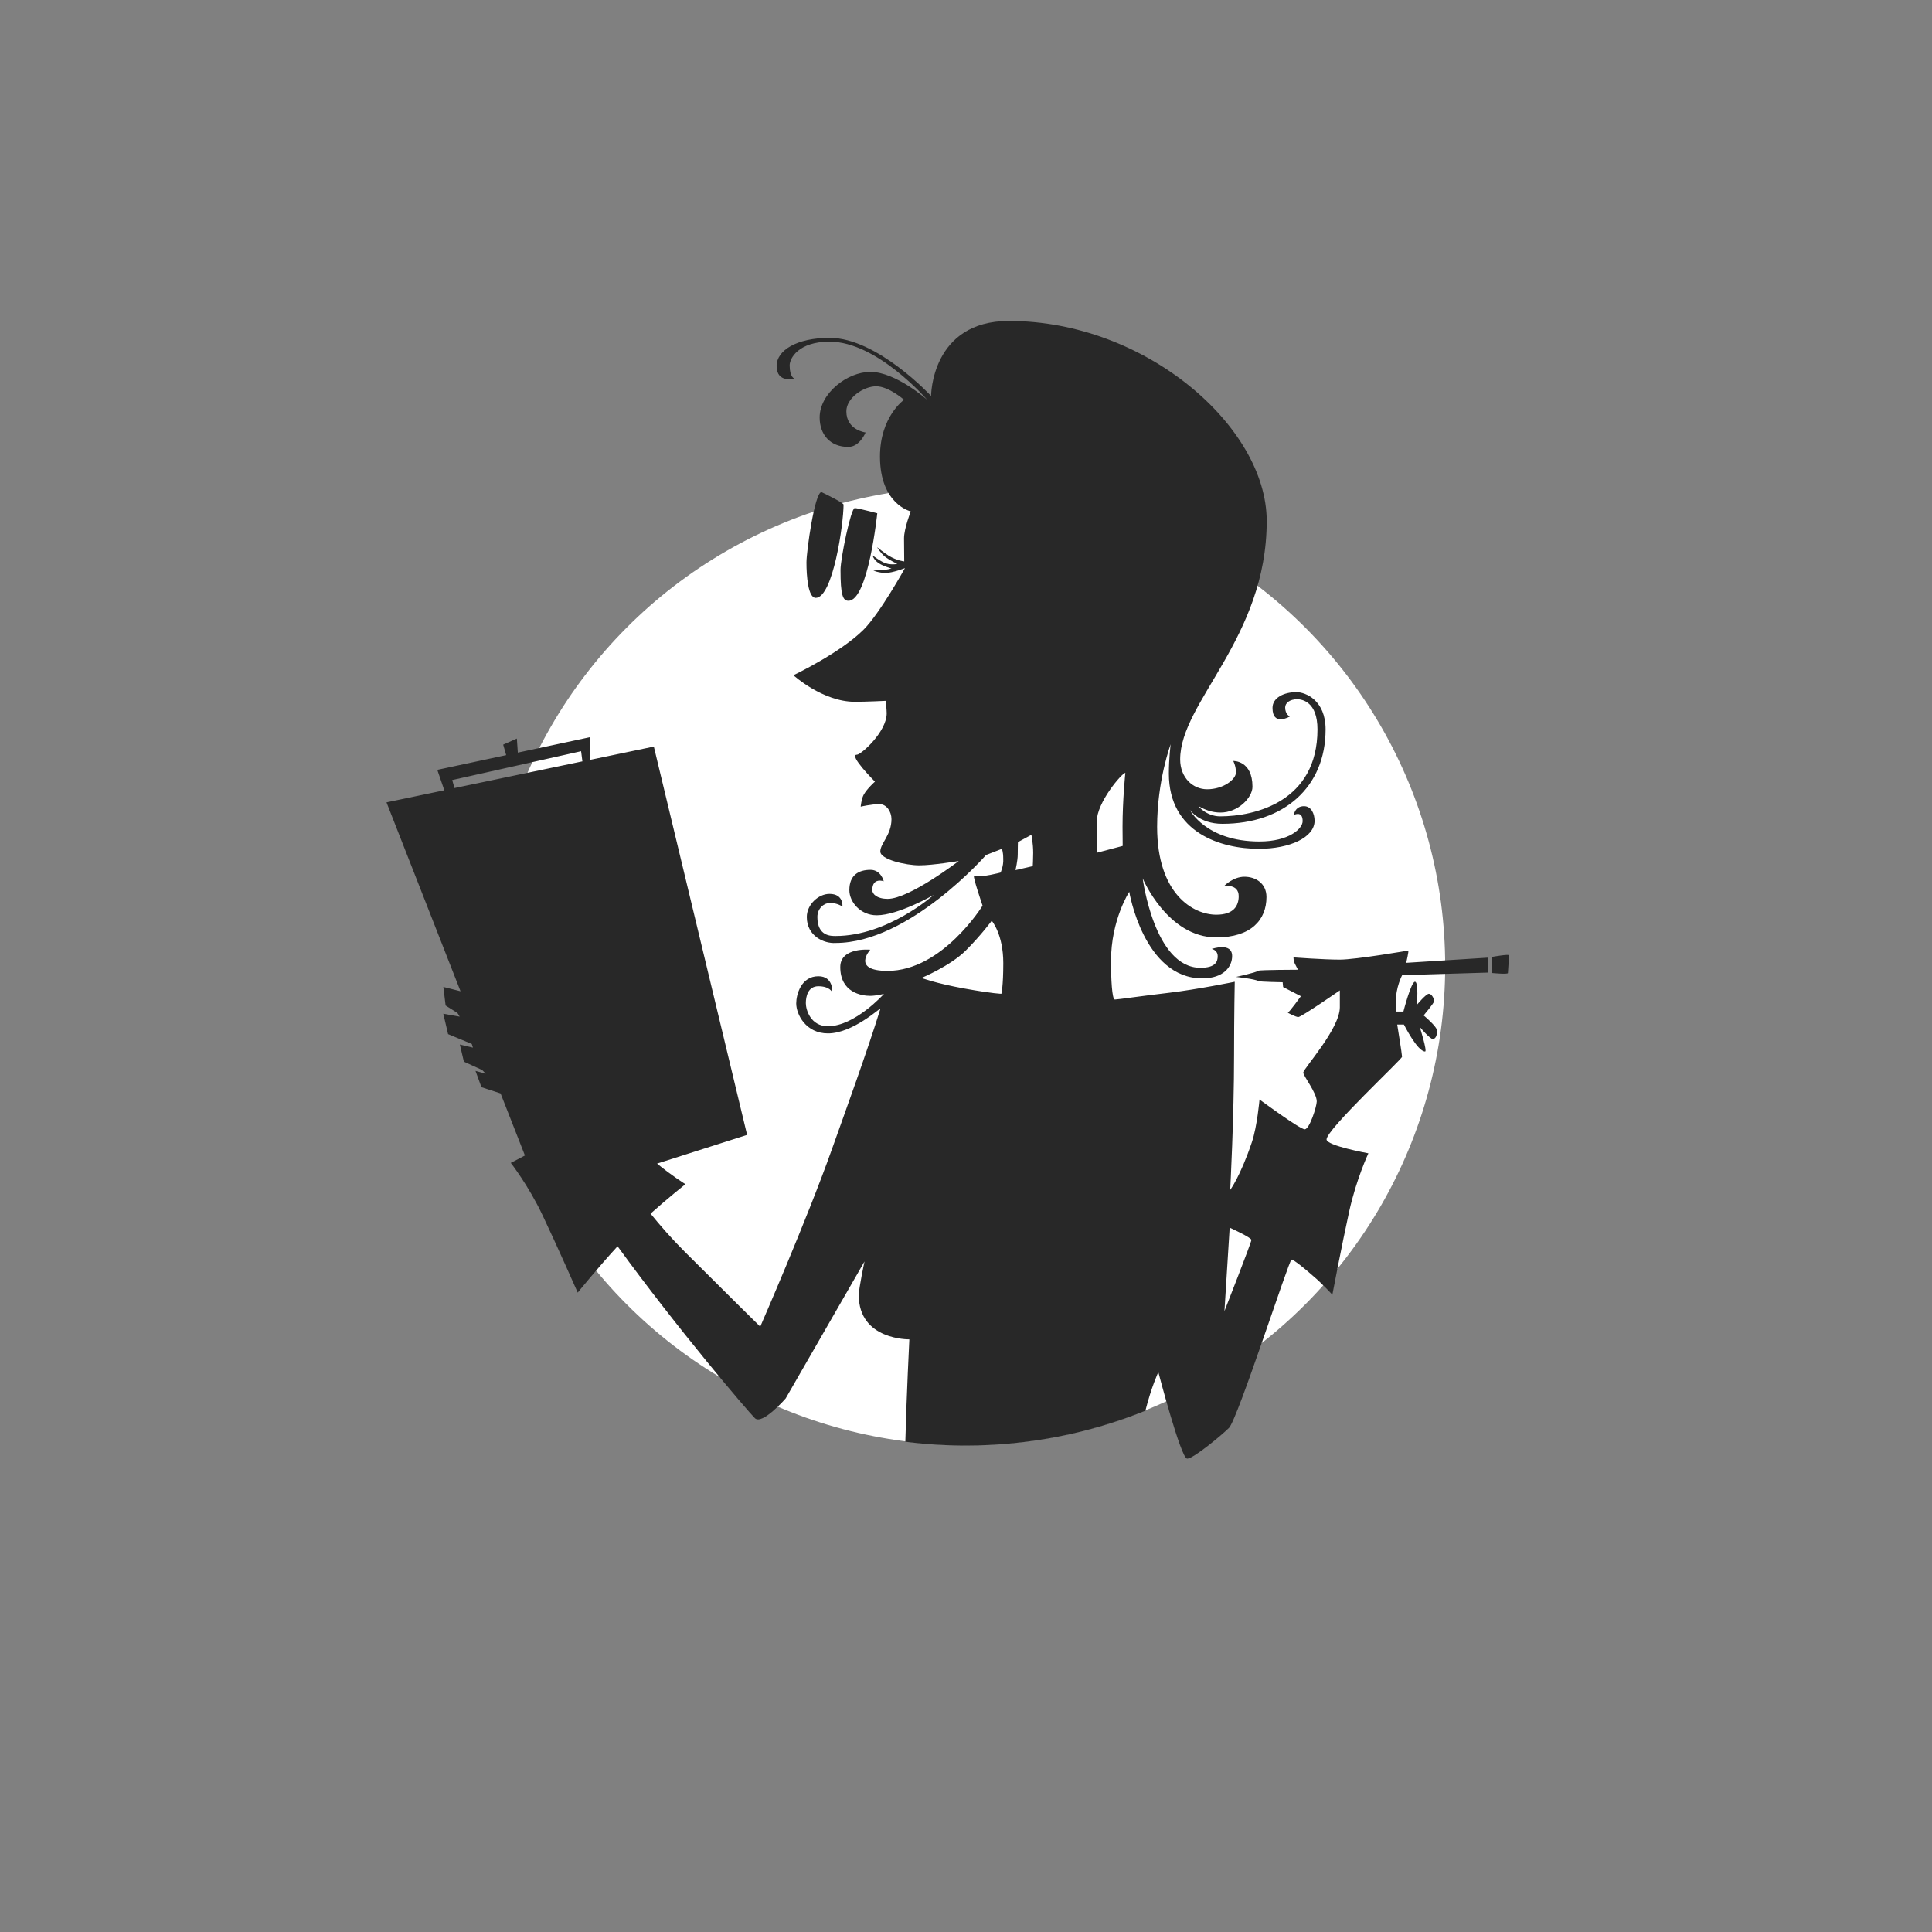
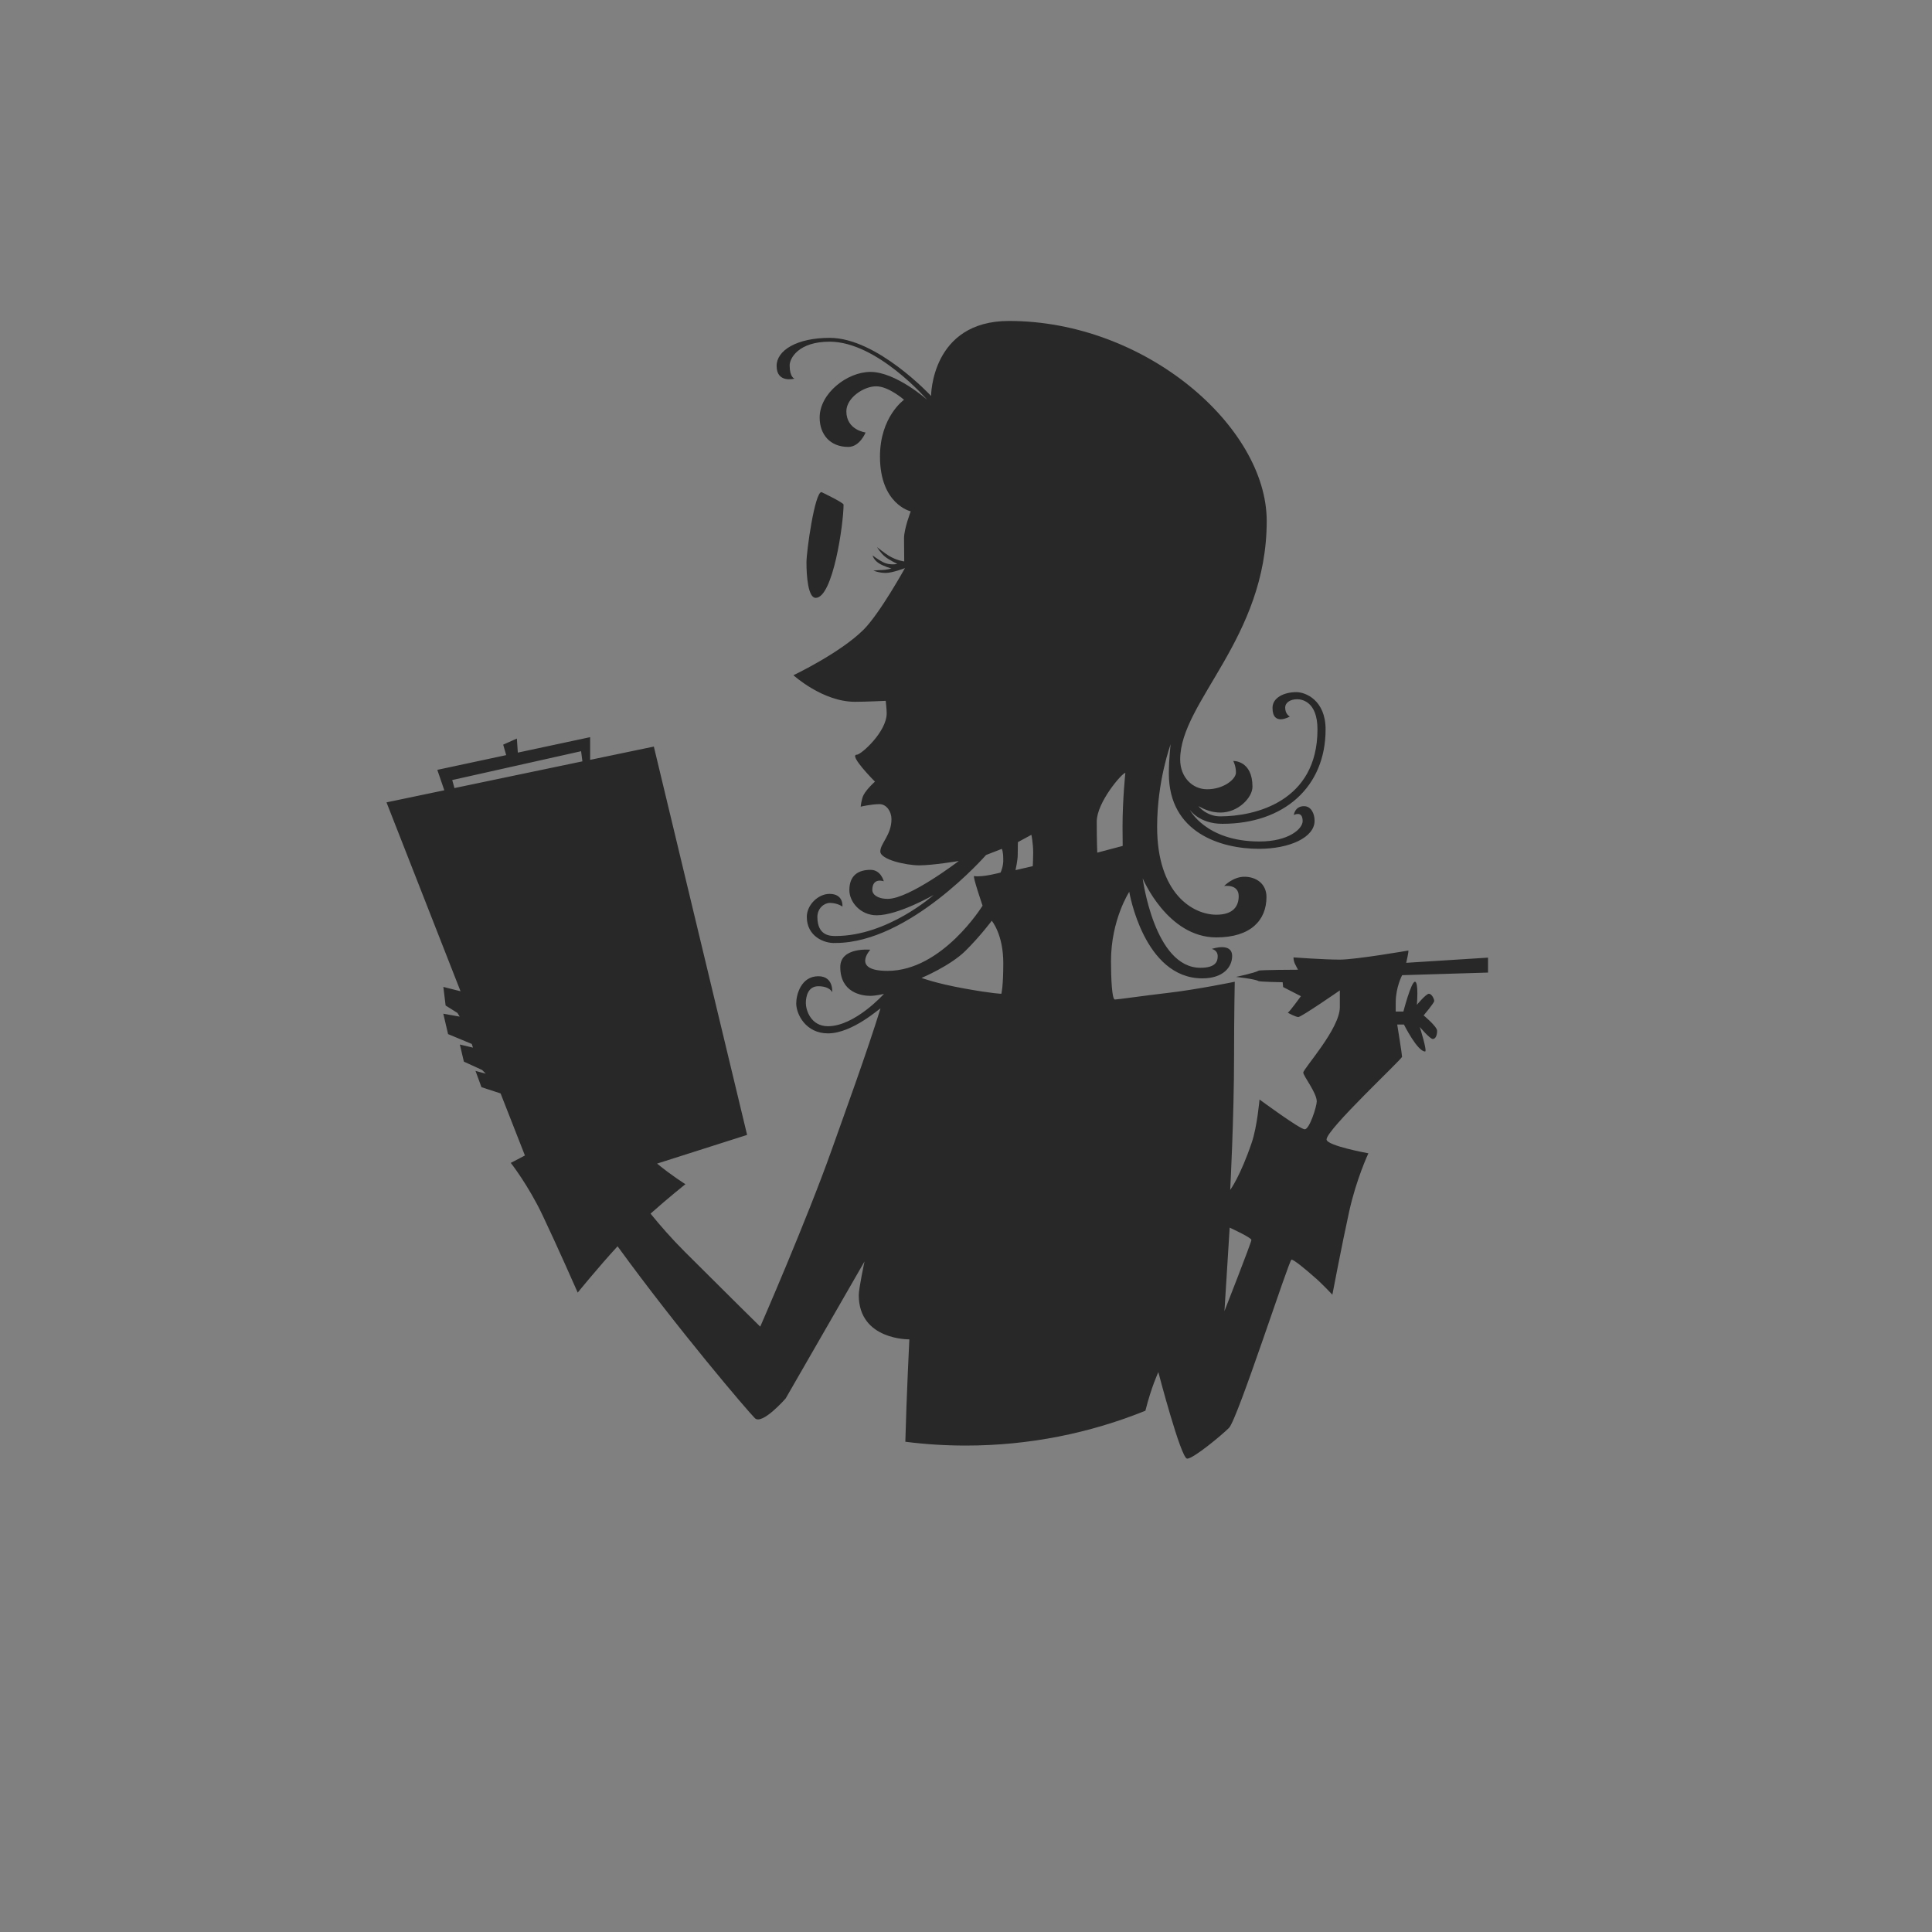
<svg xmlns="http://www.w3.org/2000/svg" viewBox="0 0 400 400">
  <rect x="0" y="0" width="400" height="400" fill="#808080" stroke="none" />
  <defs>
    <style>.cls-1{fill:#fff;}.cls-2{fill:#282828;}</style>
  </defs>
  <g id="Kreis">
-     <circle class="cls-1" cx="200" cy="200" r="99.21" />
-   </g>
+     </g>
  <g id="Illu_beschnitten">
    <g>
-       <path class="cls-2" d="M175.66,124.38c4.1,0,5.97-18.12,5.97-18.12,0,0-4.06-1.07-4.66-1.07-.8,0-2.95,10.43-2.95,12.82,0,5.18,.48,6.37,1.63,6.37Z" />
-       <path class="cls-2" d="M308.94,198.1v3.35s3.26,.32,3.26,0,.24-3.35,.24-3.66-3.5,.32-3.5,.32Z" />
      <path class="cls-2" d="M170.08,101.88c-1.39,0-3.11,12.19-3.11,14.57,0,2.75,.32,7.33,1.91,7.33,3.58,0,5.77-15.33,5.77-19.31,0-.4-4.58-2.59-4.58-2.59Z" />
      <path class="cls-2" d="M291.64,196.79s-10.95,1.89-14.24,1.89-9.6-.46-9.6-.46c0,0,0,.69,.26,1.24,.26,.55,.68,1.31,.68,1.31,0,0-7.88,.02-8.16,.2-.7,.44-4.68,1.29-4.68,1.29,0,0,3.88,.41,4.66,.86,.28,.16,5,.24,5,.24l.1,1,3.68,1.89s-2.45,3.38-2.69,3.38,1.68,.94,2.14,.94c.64,0,8.61-5.52,8.61-5.52v3.48c0,4.48-7.57,12.74-7.57,13.54,0,.69,2.79,4.18,2.79,5.97,0,1-1.49,5.77-2.49,5.77s-9.36-6.17-9.36-6.17c0,0-.48,5.57-1.59,8.86-2.39,7.07-4.48,9.86-4.48,9.86,0,0,.8-15.03,.8-27.87,0-8.36,.14-15.23,.14-15.23,0,0-7.7,1.59-13.67,2.29-5.59,.65-10.55,1.39-11.15,1.39s-.8-4.38-.8-7.96c0-8.56,3.78-14.34,3.78-14.34,0,0,2.99,17.92,15.13,17.92,4.38,0,6.17-2.39,6.17-4.62,0-2.95-4.22-1.47-4.22-1.47,0,0,1.23,.2,1.23,1.51,0,1.07-.4,2.39-3.58,2.39-9.56,0-11.95-18.52-11.95-18.52,0,0,5.1,12.23,15.25,12.23,7.17,0,10.38-3.61,10.38-8.36,0-2.8-2.2-4.2-4.57-4.2s-4.2,1.92-4.2,1.92c0,0,3.02-.49,3.02,2.1,0,1.99-1.04,3.84-4.63,3.84-4.79,0-12.26-4.27-12.26-18.2,0-9.56,2.8-17.09,2.8-17.09,0,0-.37,2.88-.37,6.07,0,12.26,10.78,15.58,18.66,15.58,6.37,0,11.51-2.37,11.51-5.8,0-1.51-.72-3.03-2.19-3.03-1.91,0-2.11,1.83-2.11,1.83,0,0,1.83-1,1.83,1.27,0,1.55-2.82,4.21-8.95,4.21-11.14,0-14.43-6.58-14.43-6.58,0,0,1.92,2.92,6.76,2.92,12.7,0,21.37-7.58,21.37-19.54,0-6.05-4.14-7.72-6.05-7.72-2.51,0-4.94,1.11-4.94,3.26,0,3.9,3.58,1.79,3.58,1.79,0,0-.96-.44-.96-1.87,0-.96,1-1.71,2.47-1.71,1.04,0,4.22,.52,4.22,6.25,0,14.97-12.98,18-20.15,18-2.87,0-4.63-2.2-4.45-2.1,1.36,.77,2.78,1.31,4.53,1.31,3.66,0,6.61-3.11,6.61-5.34,0-5.5-3.98-5.34-3.98-5.34,0,0,.56,1,.56,2.39s-2.55,3.47-5.97,3.47c-2.99,0-5.57-2.43-5.58-6.17,0-11.95,17.92-25.09,17.92-49.38,0-19.51-25.09-41.41-53.36-41.41-16.13,0-16.13,15.53-16.13,15.53,0,0-11.15-12.03-20.99-12.03-6.81,0-10.99,2.59-10.99,5.81,0,3.66,3.7,2.63,3.7,2.63,0,0-1-.24-1-2.75,0-1.43,1.79-4.9,8.28-4.9,9.84,0,20.19,12.03,20.19,12.03,0,0-6.49-5.77-11.75-5.77-4.78,0-10.51,4.42-10.51,9.44,0,3.5,2.15,6.09,5.93,6.09,2.39,0,3.58-2.99,3.58-2.99,0,0-3.98-.48-3.98-4.38,0-2.79,3.58-5.18,6.17-5.18s5.77,2.79,5.77,2.79c0,0-4.98,3.5-4.98,11.75,0,9.92,6.37,11.35,6.37,11.35,0,0-1.39,3.58-1.39,5.58,0,1.19,.04,4.78,.04,4.78,0,0-1.47-.12-3.23-1.19-.81-.5-2.39-1.75-2.39-1.75,0,0,.7,1.2,1.63,1.95,.84,.68,2.55,1.51,2.55,1.51,0,0-1.55,.36-2.95-.36-1-.51-2.15-1.39-2.15-1.39,0,0,.17,.9,1.31,1.63,1,.64,2.59,1.07,2.59,1.07,0,0-1.15,.32-1.95,.32s-1.79,.12-1.79,.12c0,0,1.15,.48,2.55,.48s3.98-1,3.98-1c0,0-5.18,9.36-8.56,12.74-4.82,4.82-14.53,9.44-14.53,9.44,0,0,6.05,5.5,12.74,5.5,2.19,0,6.37-.2,6.37-.2,0,0,.2,1.79,.2,2.59,0,3.82-5.3,8.56-6.17,8.56-1.83,0,3.74,5.58,3.74,5.58,0,0-1.67,1.47-2.35,2.75-.46,.86-.6,2.43-.6,2.43,0,0,2.19-.52,3.9-.52,1.43,0,2.47,1.51,2.47,3.11,0,3.27-2.31,5.02-2.31,6.69s5.3,2.87,8.08,2.87,8.16-.9,8.16-.9c0,0-10.23,7.84-14.7,7.84-2.27,0-3.2-1.01-3.2-1.81,0-2.71,2.37-1.83,2.37-1.83,0,0-.55-2.37-2.74-2.37-2.47,0-4.38,1.1-4.38,4.2,0,2.47,2.31,5.21,5.66,5.21,4.47,0,11.78-4.2,11.78-4.2,0,0-9.5,8.49-20.28,8.49-1,0-3.78,.04-3.78-3.94,0-1.79,1.39-2.91,2.59-2.91,1.59,0,2.59,.76,2.59,.76,0,0,.32-2.63-2.67-2.63-2.31,0-4.7,2.23-4.7,4.78,0,3.98,3.59,5.54,5.97,5.38,15.25,0,31.14-18.21,31.14-18.21l3.26-1.27s.3,.45,.3,2.07c.09,1.5-.55,2.83-.55,2.83,0,0-3.75,1.03-5.48,.73-.37-.07,1.75,6.13,1.75,6.13,0,0-8.32,13.5-19.67,13.5-7.57,0-3.58-4.38-3.58-4.38,0,0-6.21-.6-6.21,3.58,0,5.3,4.42,5.97,6.21,5.97,1.12,0,2.83-.4,2.83-.4,0,0-6.01,6.69-11.59,6.69-3.58,0-4.58-3.4-4.58-4.78s.44-3.5,2.59-3.5c2.39,0,2.87,1.24,2.87,1.24,0,0,.32-3.31-2.87-3.31-3.58,0-4.58,3.82-4.58,5.62,0,2.27,1.99,6.21,6.57,6.21,5.18,0,10.97-5.46,10.87-5.14-2.81,9.07-7.23,21.18-10.01,29.01-5.27,14.86-14.88,36.85-14.88,36.85,0,0-7.69-7.57-15.65-15.53-2.73-2.73-5.11-5.46-7.06-7.87,3.7-3.3,7.22-6.1,7.22-6.1,0,0-2.74-1.69-5.87-4.26l18.64-5.94-19.31-80.4-13.19,2.75v-4.7s-14.97,3.2-14.97,3.2l-.2-2.91-2.83,1.26,.62,2.17-14.26,3.05,1.45,4.23-11.97,2.5,15.33,39.11-3.56-.9,.47,3.85,2.45,1.54,.47,.76-3.4-.6,.99,4.22,4.91,2.04,.24,.76-2.71-.64,.83,3.54,3.78,1.73,.75,.76-2.12-.57,1.23,3.37,3.96,1.29,5.04,12.85c-1.71,.92-2.93,1.53-2.93,1.53,0,0,3.62,4.6,6.59,10.86,2.98,6.26,7.27,16,7.27,16,0,0,4.16-5.14,8.25-9.59,12.5,17.2,26.93,34.1,28.43,35.59s6.37-4.08,6.37-4.08l16.33-28.37s-1.19,5.57-1.19,6.97c0,9.36,10.47,9.16,10.47,9.16,0,0-.58,11.59-.83,21.2,4.1,.52,8.27,.79,12.51,.79,13.15,0,25.7-2.57,37.19-7.21,1.25-4.97,2.68-8,2.68-8,0,0,4.68,17.92,5.97,17.92s7.17-4.88,8.66-6.37c1.79-1.79,12.44-34.84,12.94-34.84,.5,0,2.89,1.99,4.48,3.39,1.79,1.49,3.98,3.88,3.98,3.88,0,0,1.99-10.45,3.48-17.22,1.49-6.77,3.98-12.06,3.98-12.06,0,0-8.66-1.57-8.66-2.87,0-2.09,15.63-16.62,15.63-17.12s-1-6.67-1-6.67h1.39s2.79,5.58,4.38,5.58c.5,0-1.1-5.08-1.1-5.08,0,0,2.09,2.49,2.69,2.49s.9-.8,.9-1.69-2.79-3.19-2.79-3.19c0,0,2.19-2.59,2.19-2.99s-.5-1.49-1.1-1.49-2.49,2.29-2.49,2.29c0,0,.4-4.78-.4-4.78s-2.39,6.17-2.39,6.17h-1.59s0-1.39,0-1.89c0-3.17,1.33-5.64,1.33-5.64l17.78-.54v-3.09l-16.94,1.07s.58-2.47,.42-2.47Zm-197.55-33.63l-.46-1.66,26.68-5.97,.27,2.1-26.49,5.53Zm113.23,42.59s-1.59,0-7.67-1.09c-5.92-1.07-8.86-2.19-8.86-2.19,0,0,5.97-2.49,9.16-5.67,3.19-3.19,5.38-6.17,5.38-6.17,0,0,2.39,2.79,2.39,8.76,0,4.92-.4,6.37-.4,6.37Zm6.49-26.42l-3.56,.82s.46-2.01,.46-3.2c0-1.64,.04-2.6,.04-2.6l2.79-1.51s.37,1.74,.37,3.75c0,1.31-.09,2.74-.09,2.74Zm13.26-9.24c0-3.98,5.26-10.08,5.92-10.08,0,0-.58,5.55-.58,11.17,0,1.59,.03,3.96,.03,3.96l-5.26,1.39s-.11-1.95-.11-6.43Zm26.44,101.36l1.08-17.28s4.5,2.05,4.5,2.55-5.58,14.73-5.58,14.73Z" />
    </g>
  </g>
</svg>